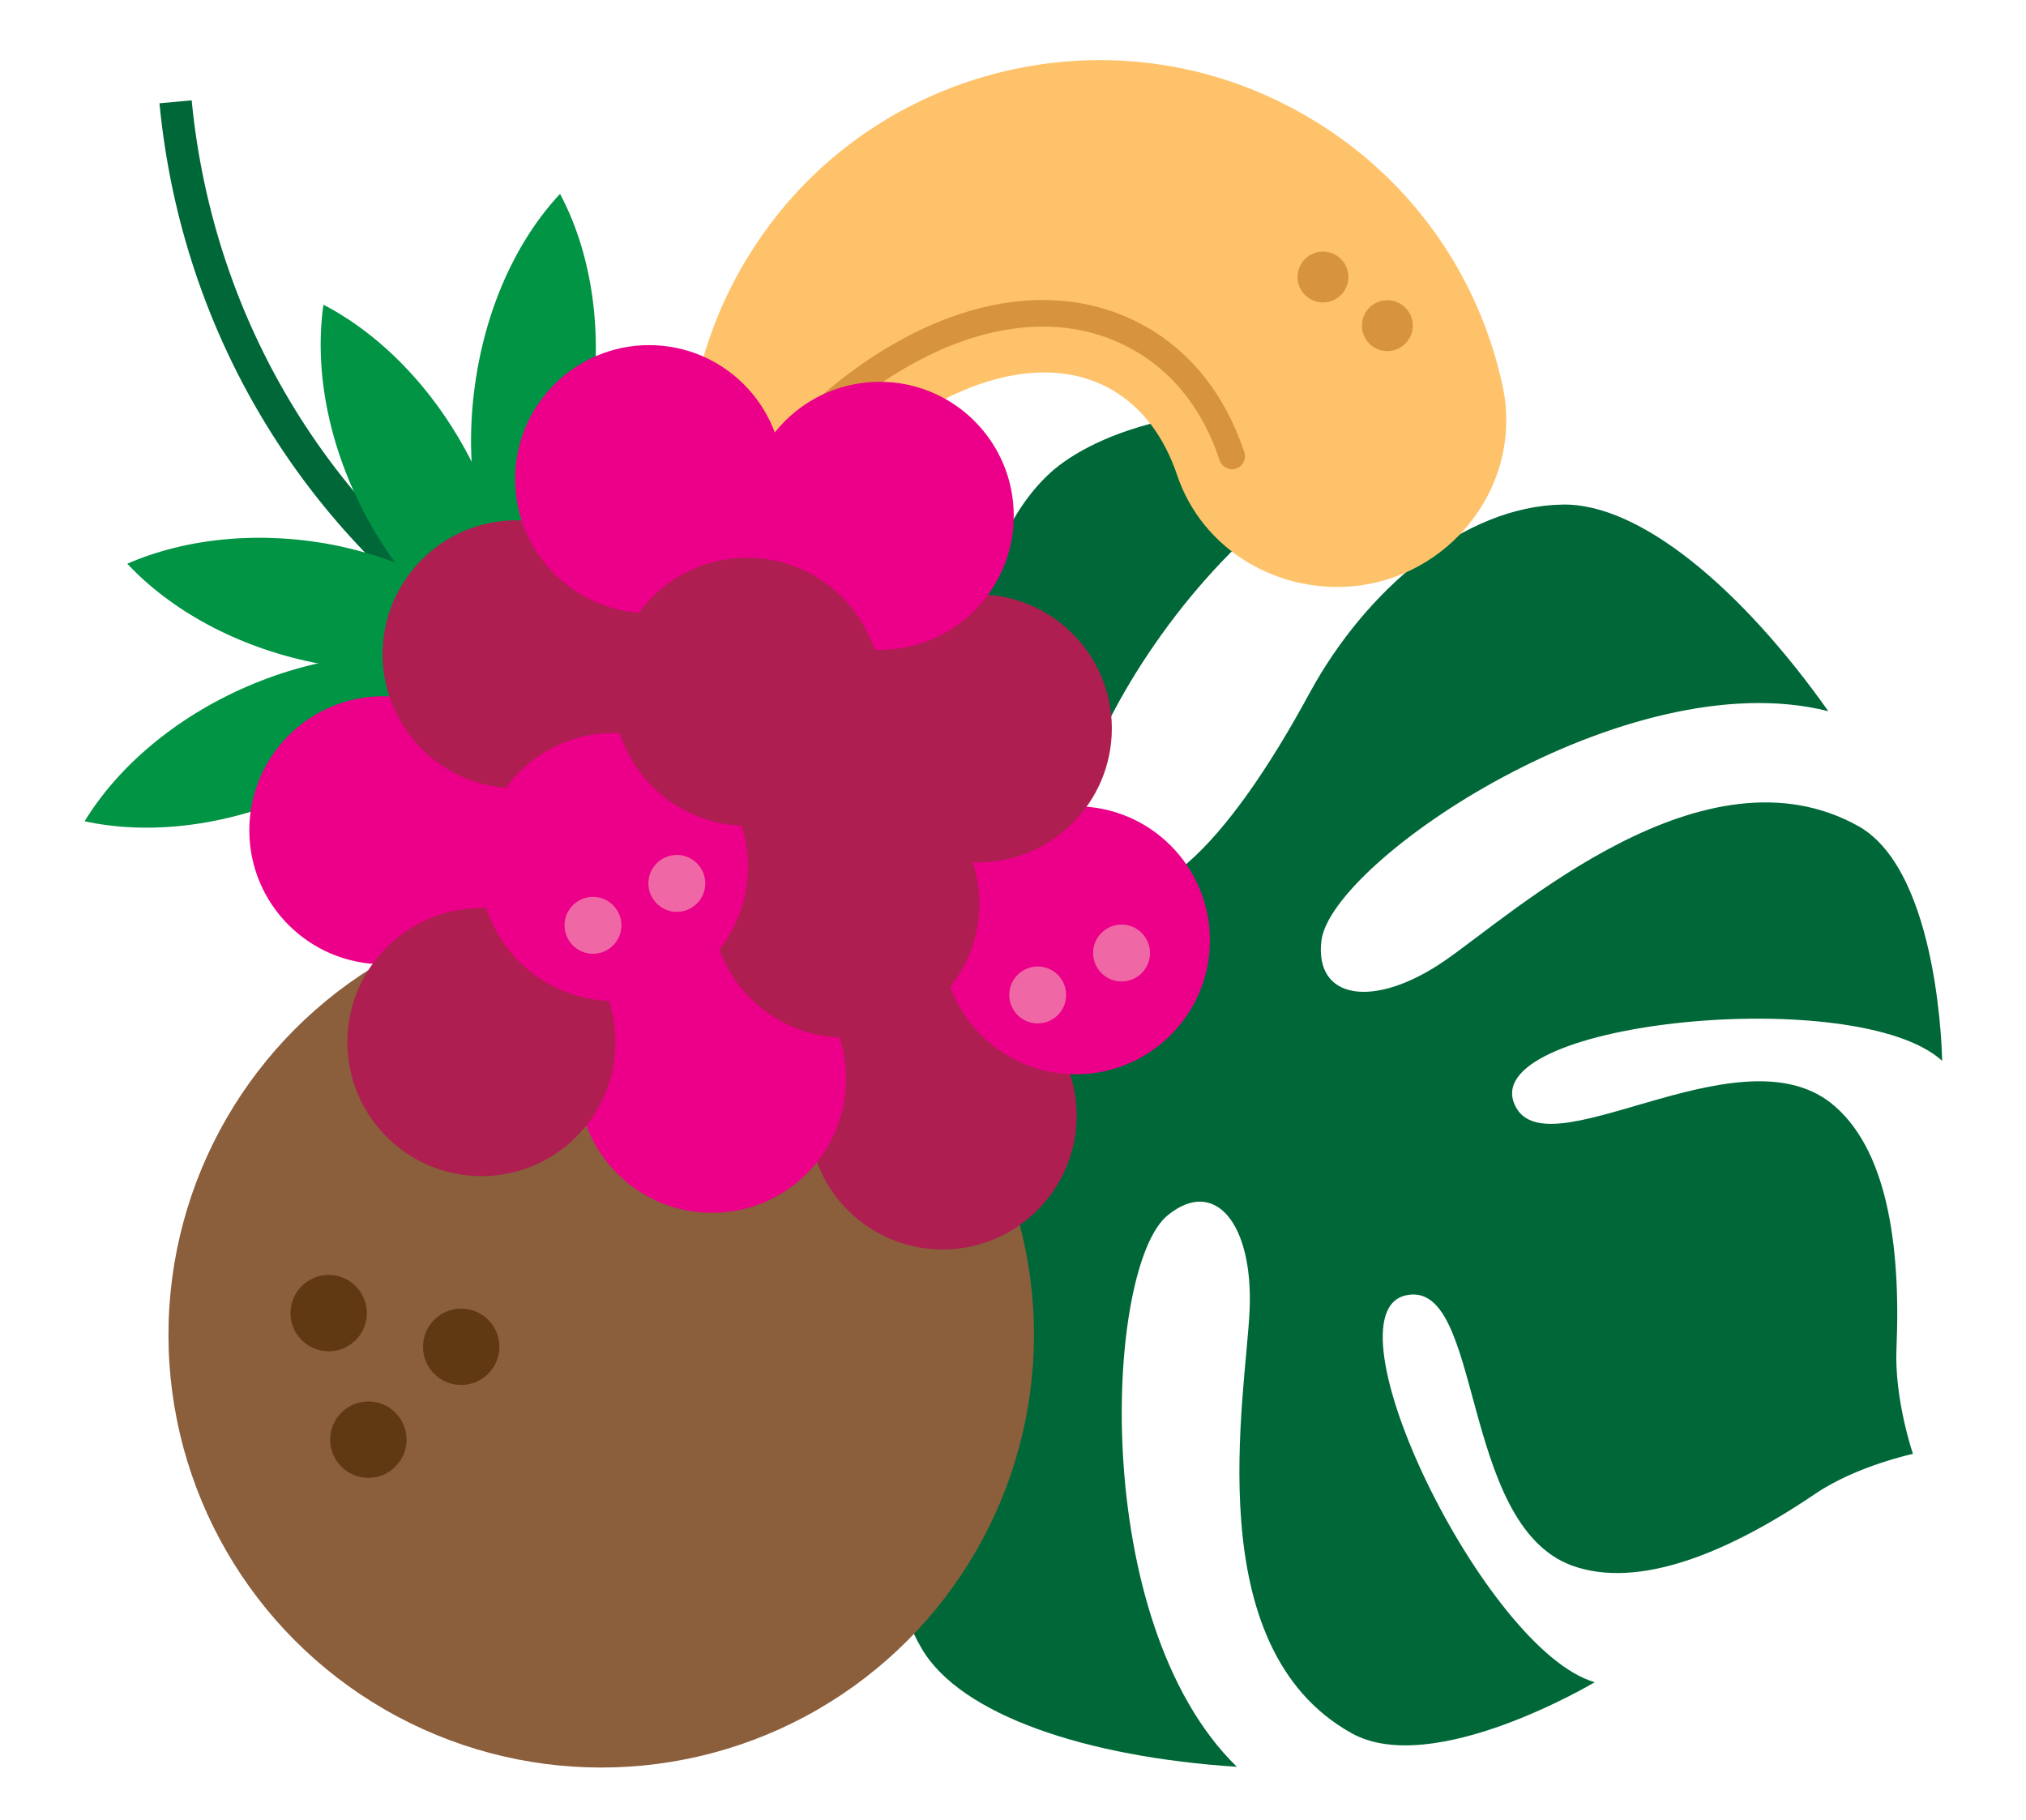
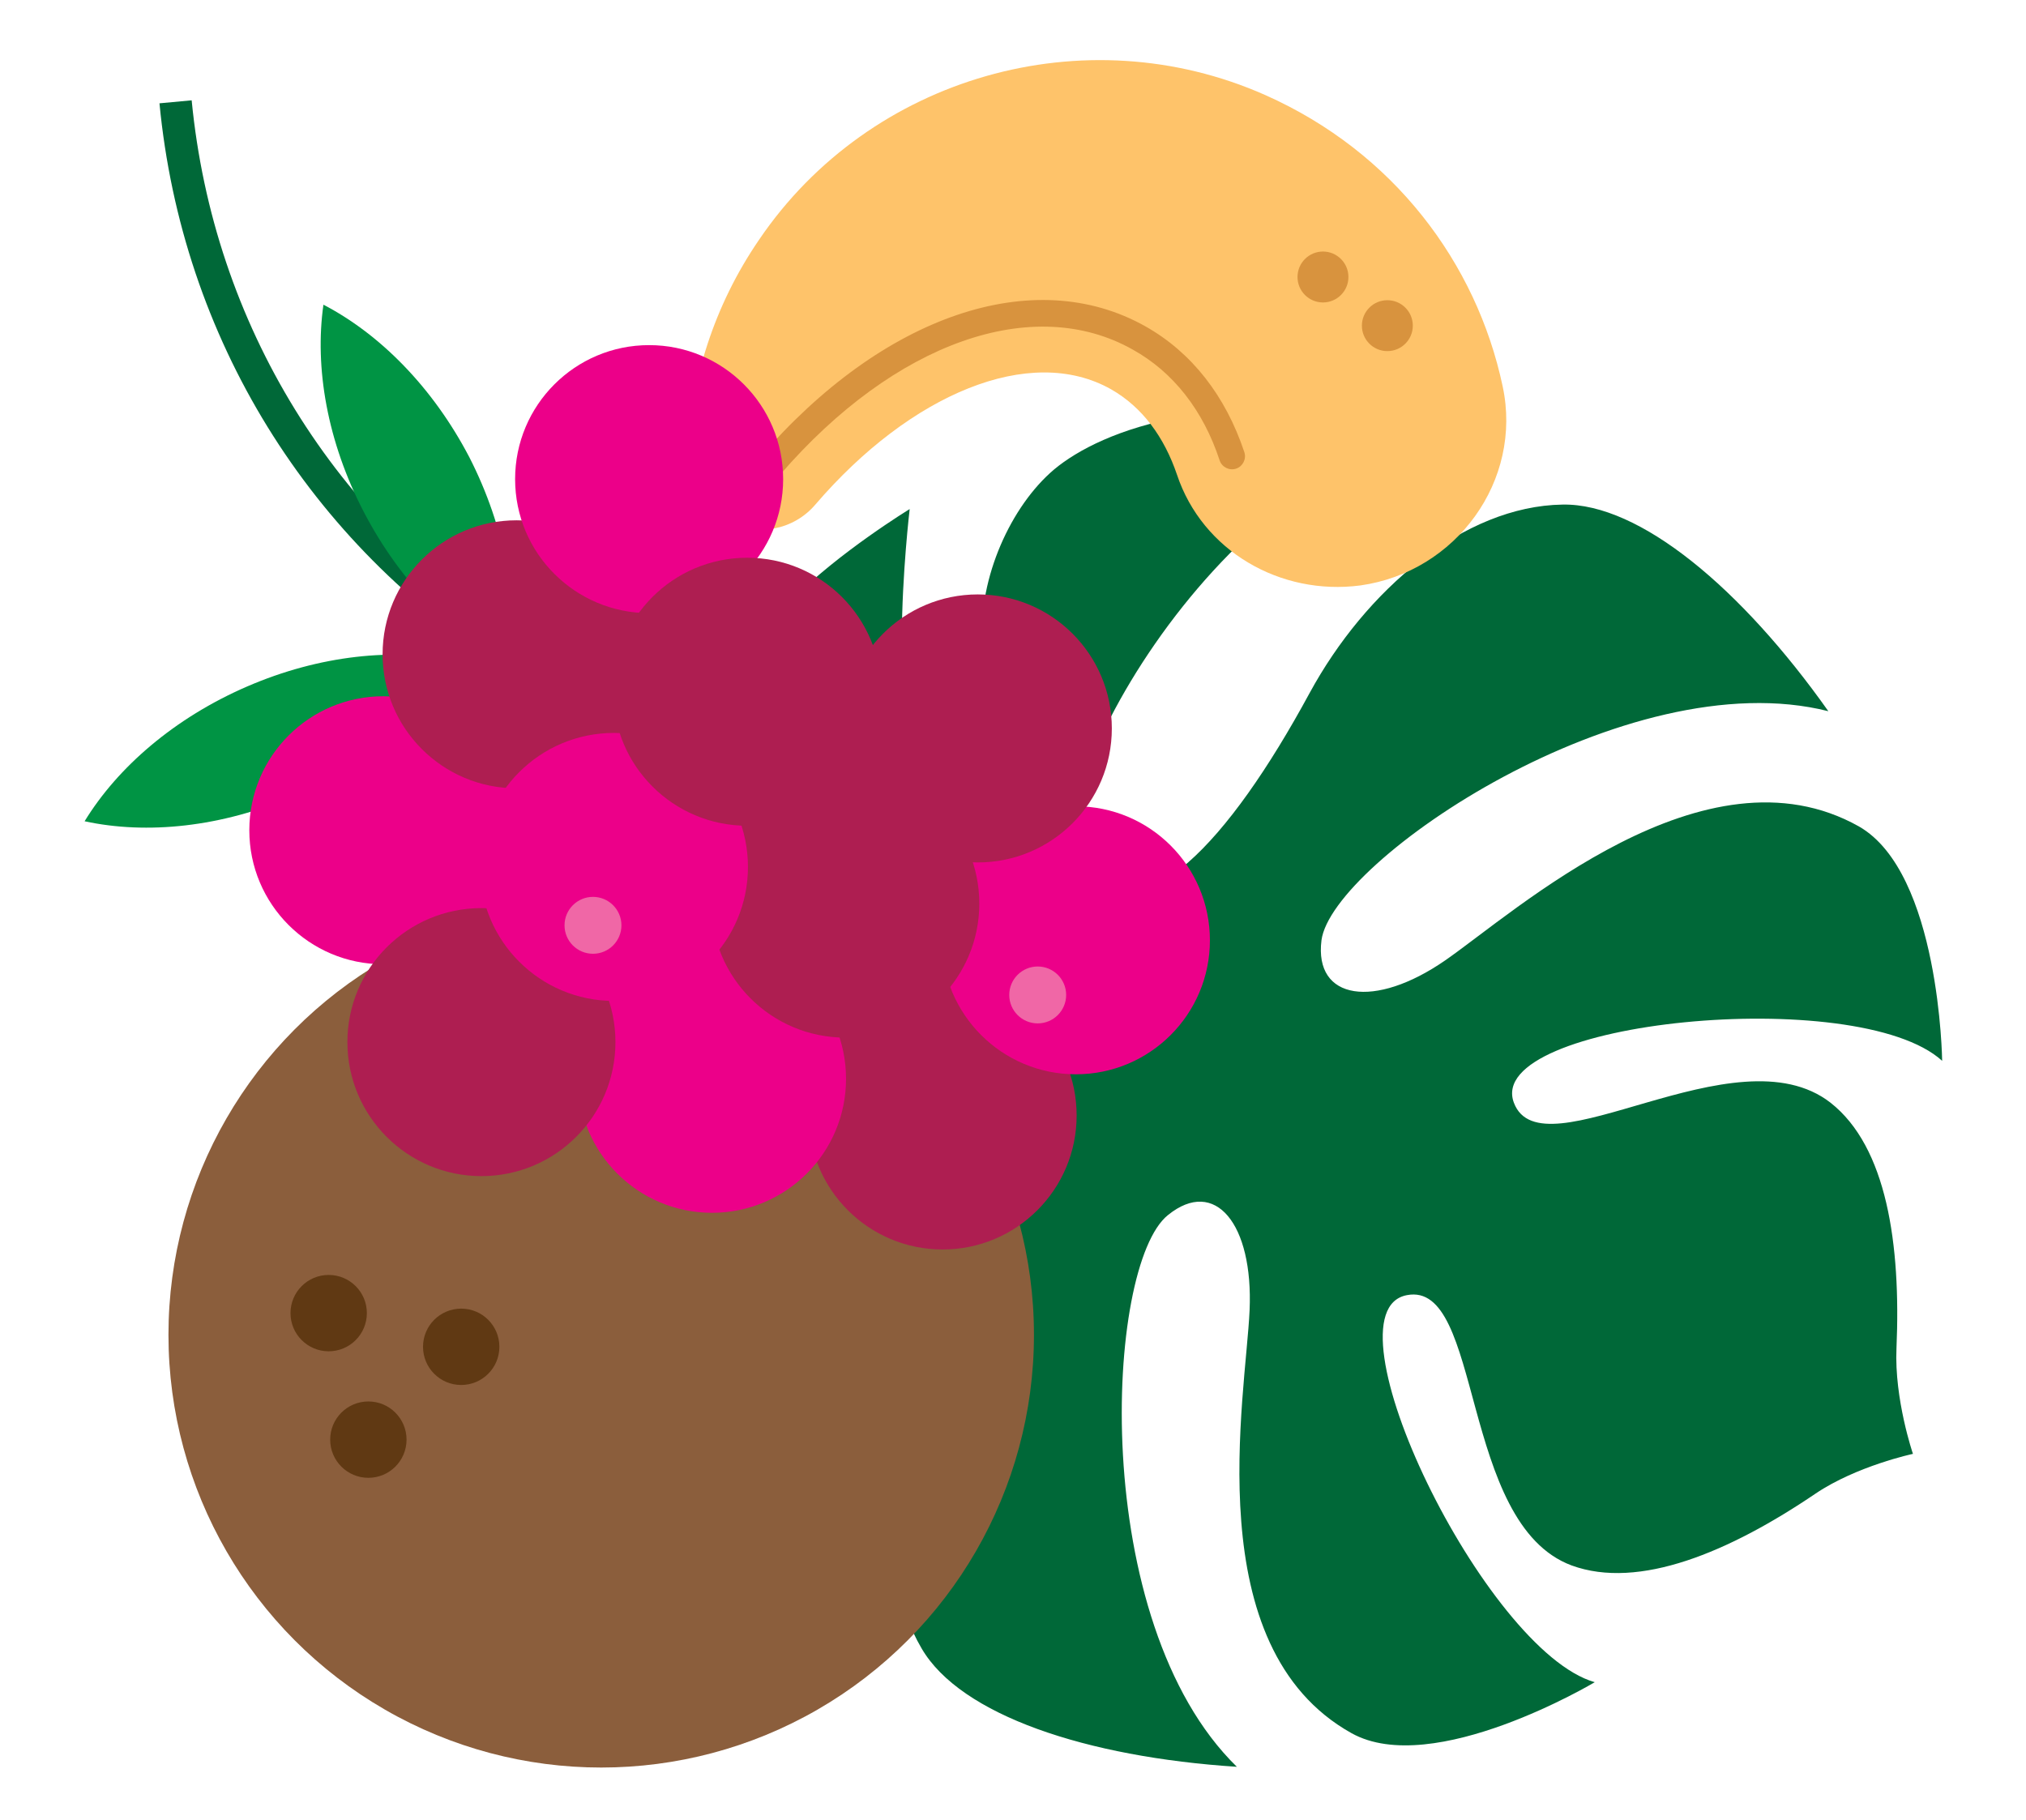
<svg xmlns="http://www.w3.org/2000/svg" xml:space="preserve" style="enable-background:new 0 0 270.6 243.1;" viewBox="0 0 270.6 243.1" y="0px" x="0px" id="Layer_1" version="1.1">
  <style type="text/css">
	.st0{fill:#006838;}
	.st1{fill:#FEC36A;}
	.st2{fill:#D8933E;}
	.st3{fill:#8B5E3C;}
	.st4{fill:#603913;}
	.st5{fill:#009444;}
	.st6{fill:#EC0089;}
	.st7{fill:#AE1E51;}
	.st8{fill:#F067A6;}
	.st9{fill:none;}
</style>
  <path d="M255.5,194.2L255.5,194.2L255.5,194.2c0,0-2.5-7.3-2.2-14.1c0.6-13.9-1.3-26.9-8.8-32.8  c-12.7-9.9-38.6,9.8-42.3,0c-4.1-10.9,45.9-15.9,57.2-5.6c0,0-0.3-25.1-11.1-31.3c-20.6-11.6-45.9,11.4-55.3,17.9  s-17.5,5.3-16.5-2.7c1.4-10.6,40.8-37.4,67.7-30.6c-11.6-16.4-25.2-27.8-35.5-27.6c-13.2,0.2-26.3,11.4-33.8,25.2  c-10.9,20.1-22.3,32.1-30.3,24.4c-8.1-7.7,17.9-55.3,48-59.1c-29.1-7.3-45.7-0.3-51.8,4.8c-5.8,4.9-10.1,14.5-9.6,22.9  c0.6,9.7-0.6,16-5.8,16.4c-8,0.6-3.9-34-3.9-34s-9.5,5.8-15.7,12.1c-12.3,12.5,13.4,28,9.3,35.3l0,0l0,0  c-4.1,7.3-30.6-6.5-34.9,10.5c-2.2,8.6-2.1,19.7-2.1,19.7s27.3-21.6,31-14.5c2.4,4.6-2.4,9-11,13.5c-7.4,4-13.4,12.6-14.5,20.1  c-1.2,7.9,1.5,25.8,23,46.7c-12.5-27.7,14.5-74.7,25.3-71.8c10.7,2.8,6.4,18.8-5,38.6c-7.9,13.6-10.5,30.6-3.8,42  c5.2,8.9,22,14.5,42.1,15.8c-19.9-19.4-17.6-67-9.2-73.7c6.3-5.1,11.4,1.2,10.9,12.7c-0.5,11.5-7,45,13.6,56.5  c10.9,6.1,32.5-6.8,32.5-6.8c-14.7-4.2-36.6-49.5-25.1-51.7c10.2-2,7,30.5,22,36.1c9,3.3,21.1-1.8,32.6-9.6  C248,195.8,255.5,194.2,255.5,194.2L255.5,194.2L255.5,194.2L255.5,194.2z" class="st0" />
  <path d="M101.4,32c-6.1,8.9-9.1,18.8-9.6,28.6c-0.2,3.8,2,7.4,5.4,9.1l0,0c4,2,8.8,1.1,11.7-2.3  c12.7-14.8,28.7-21.5,39.5-15.4c4.2,2.4,7.1,6.4,8.8,11.4c3.4,10.2,13.8,16.2,24.5,14.8l0,0c12.8-1.8,21.7-14,19-26.6  c-3.5-16.5-14.6-31.3-31.7-38.9C144.9,2,116.2,10.2,101.4,32L101.4,32z" class="st1" />
  <path d="M102.9,64c-0.4,0-0.8-0.1-1.2-0.4c-0.7-0.6-0.8-1.8-0.2-2.5c16.4-19,36.6-25.9,51.5-17.5  c6.2,3.5,10.7,9.3,13.2,16.8c0.3,0.9-0.2,1.9-1.1,2.2c-0.9,0.3-1.9-0.2-2.2-1.1c-2.2-6.7-6.2-11.8-11.6-14.8  c-13.3-7.5-31.8-1-47.1,16.7C103.9,63.8,103.4,64,102.9,64z" class="st2" />
  <circle r="3.4" cy="43.5" cx="185.3" class="st2" />
  <circle r="3.4" cy="37" cx="176.7" class="st2" />
  <circle r="57.8" cy="178.3" cx="80.3" class="st3" />
  <circle r="5.1" cy="192.3" cx="49.2" class="st4" />
  <circle r="5.1" cy="175.4" cx="43.9" class="st4" />
  <circle r="5.1" cy="179.9" cx="61.6" class="st4" />
  <path d="M67.8,89.3C41.3,72.6,24.3,45.1,21.3,13.8l4.3-0.4c2.9,29.9,19.1,56.2,44.5,72.2C70.1,85.6,67.8,89.3,67.8,89.3  z" class="st0" />
  <path d="M11.3,109.7c8.3,1.8,18.3,0.8,28-3.4c9.7-4.2,17.3-10.7,21.7-18c-8.3-1.8-18.3-0.8-28,3.4  C23.3,95.9,15.7,102.5,11.3,109.7z" class="st5" />
-   <path d="M17,75.3c5.8,6.2,14.6,11.1,24.9,13.2c10.3,2.1,20.3,1.1,28.1-2.3C64.2,80,55.4,75.1,45.1,72.9  C34.8,70.8,24.8,71.9,17,75.3z" class="st5" />
-   <path d="M74.8,25.9c4,7.5,5.7,17.4,4.3,27.8c-1.4,10.5-5.7,19.5-11.4,25.8c-4-7.5-5.7-17.4-4.3-27.8  C64.8,41.2,69,32.1,74.8,25.9z" class="st5" />
  <path d="M43.2,40.7c7.5,3.9,14.6,11,19.5,20.4c4.8,9.4,6.5,19.3,5.4,27.7c-7.5-3.9-14.6-11-19.5-20.4  C43.7,59,42,49.1,43.2,40.7z" class="st5" />
  <circle r="17.9" cy="110.9" cx="51.2" class="st6" />
  <circle r="17.9" cy="87.4" cx="69" class="st7" />
  <circle r="17.9" cy="64" cx="86.7" class="st6" />
  <circle r="17.9" cy="149" cx="125.9" class="st7" />
  <circle r="17.9" cy="125.6" cx="143.7" class="st6" />
  <circle r="17.9" cy="144.1" cx="95.1" class="st6" />
  <circle r="17.9" cy="120.7" cx="112.9" class="st7" />
  <circle r="17.9" cy="97.3" cx="130.6" class="st7" />
  <circle r="17.9" cy="139.2" cx="64.3" class="st7" />
-   <circle r="17.9" cy="68.9" cx="117.5" class="st6" />
  <circle r="17.9" cy="115.8" cx="82" class="st6" />
  <circle r="17.9" cy="92.4" cx="99.8" class="st7" />
  <circle r="3.8" cy="123.6" cx="79.2" class="st8" />
-   <circle r="3.8" cy="118" cx="90.4" class="st8" />
  <circle r="3.8" cy="132.9" cx="138.6" class="st8" />
-   <circle r="3.8" cy="127.3" cx="149.8" class="st8" />
  <rect height="243.1" width="270.6" class="st9" />
</svg>